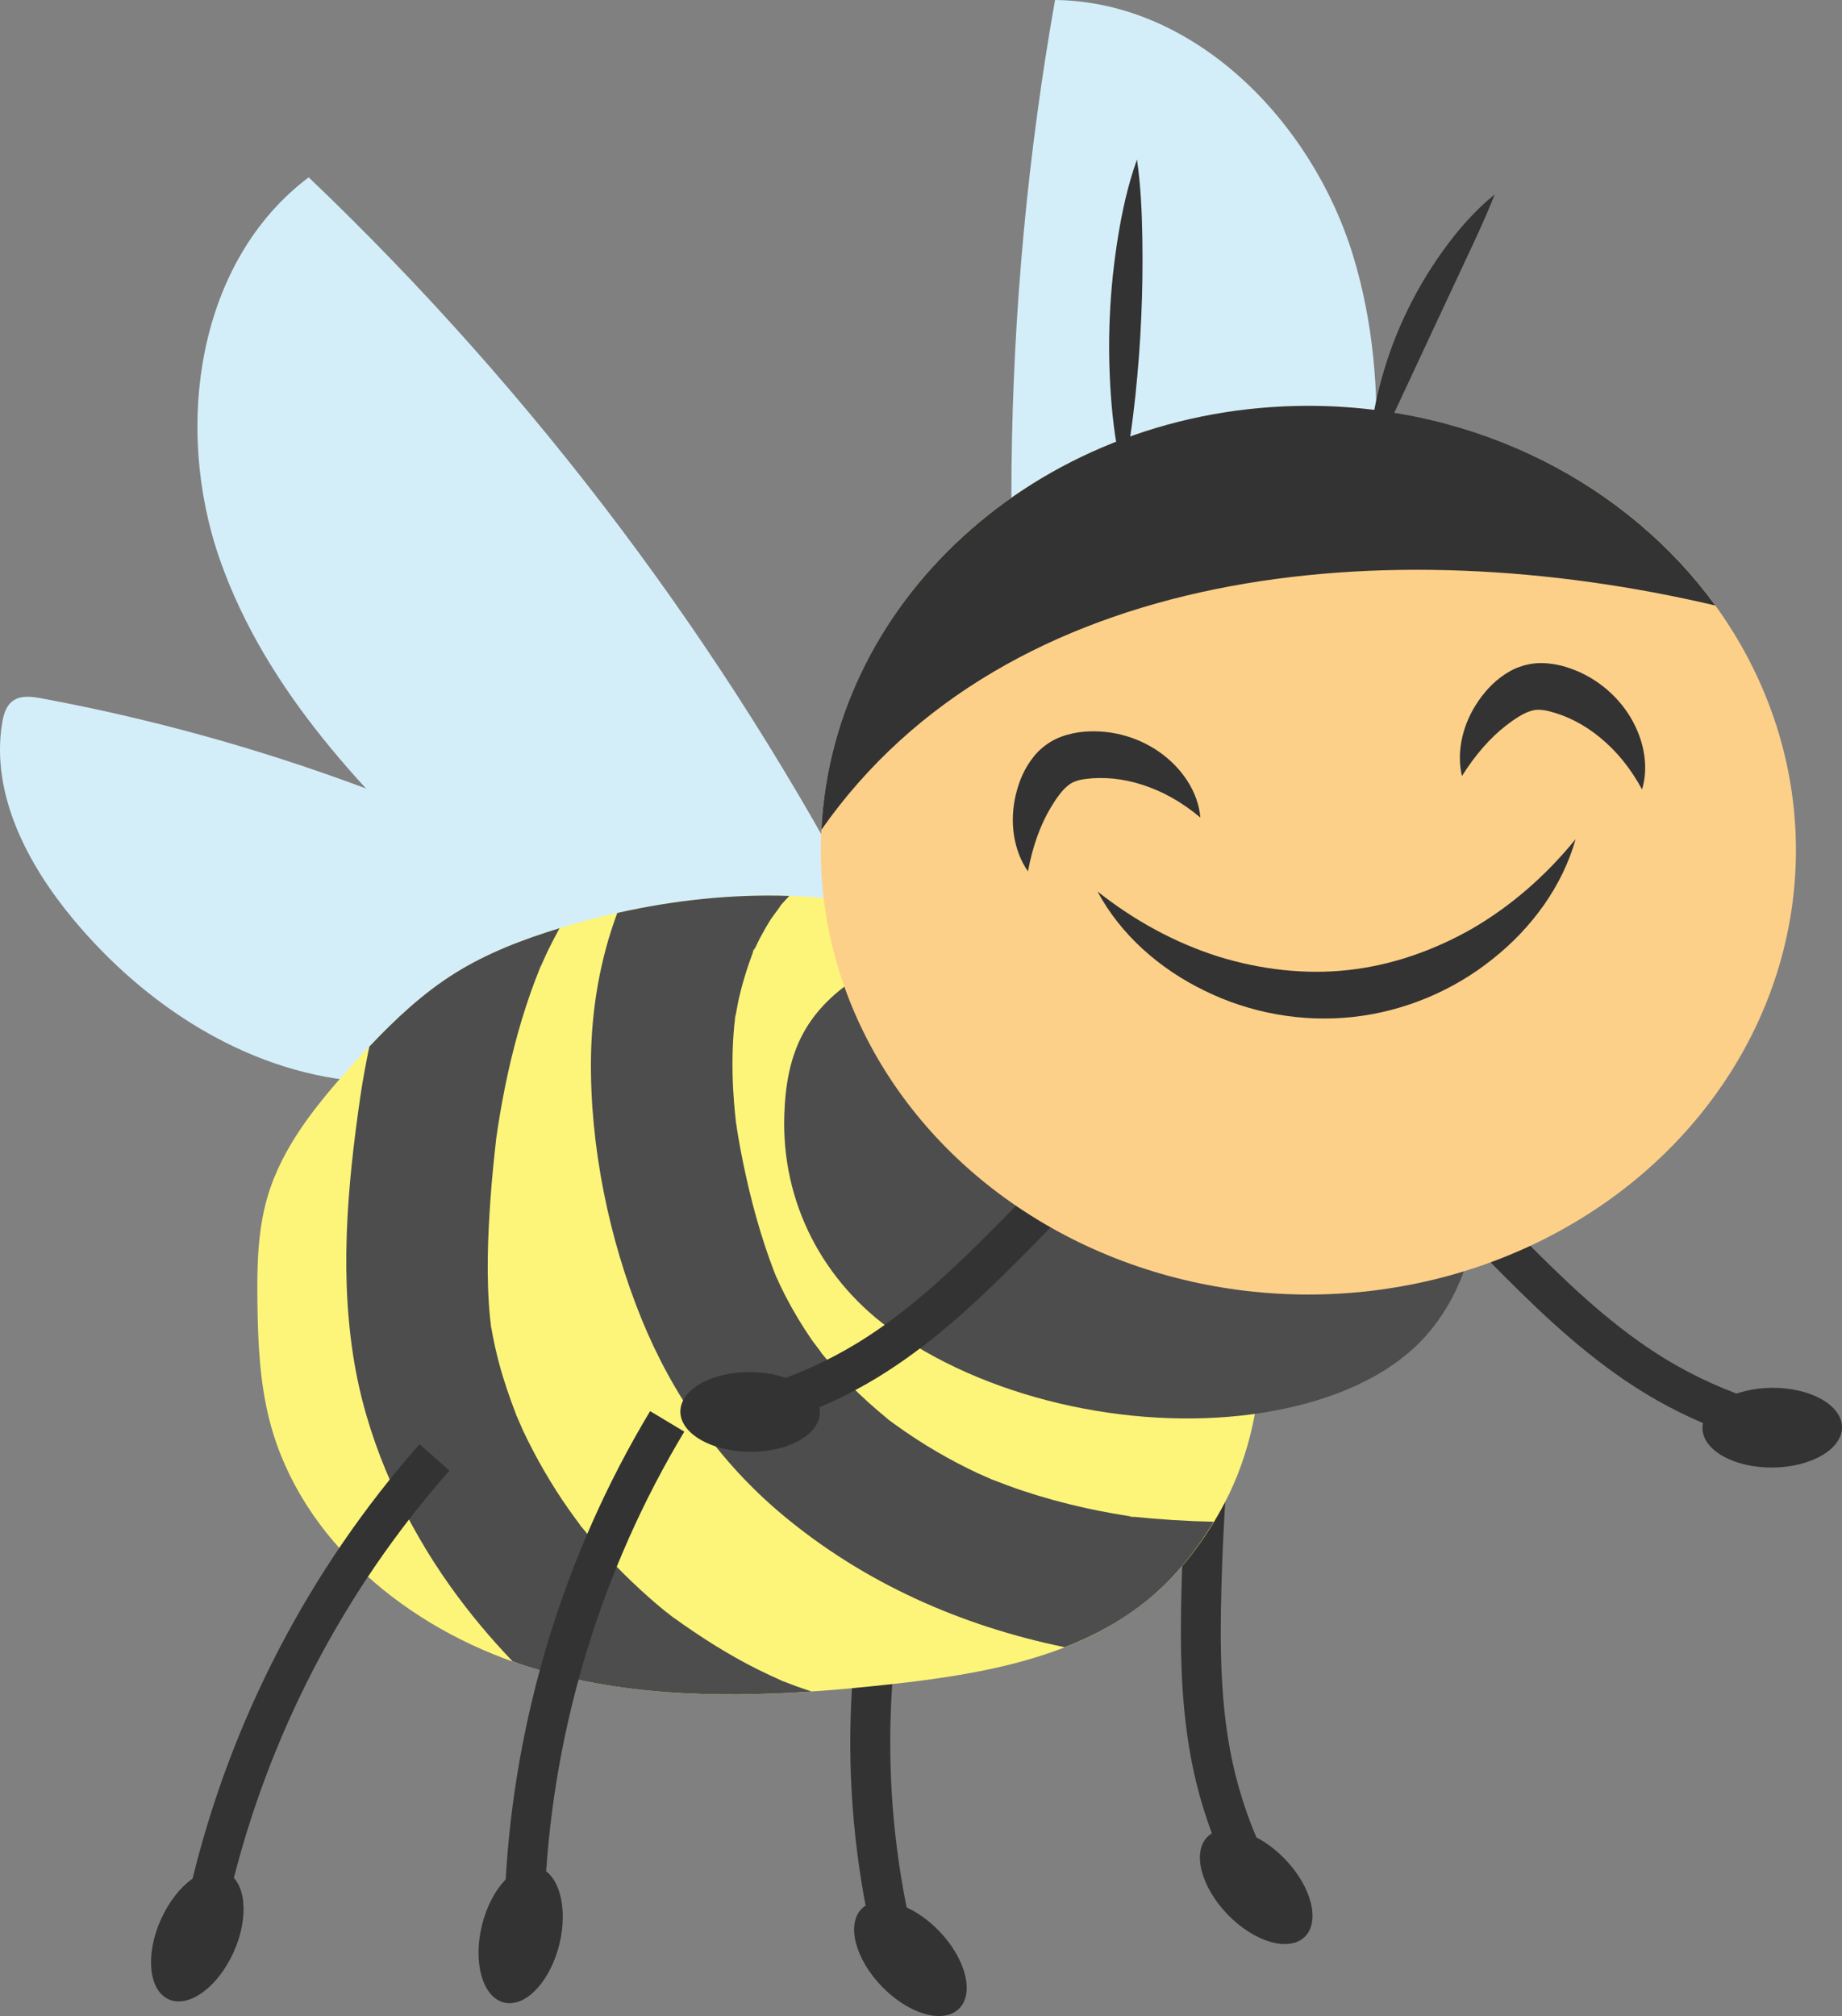
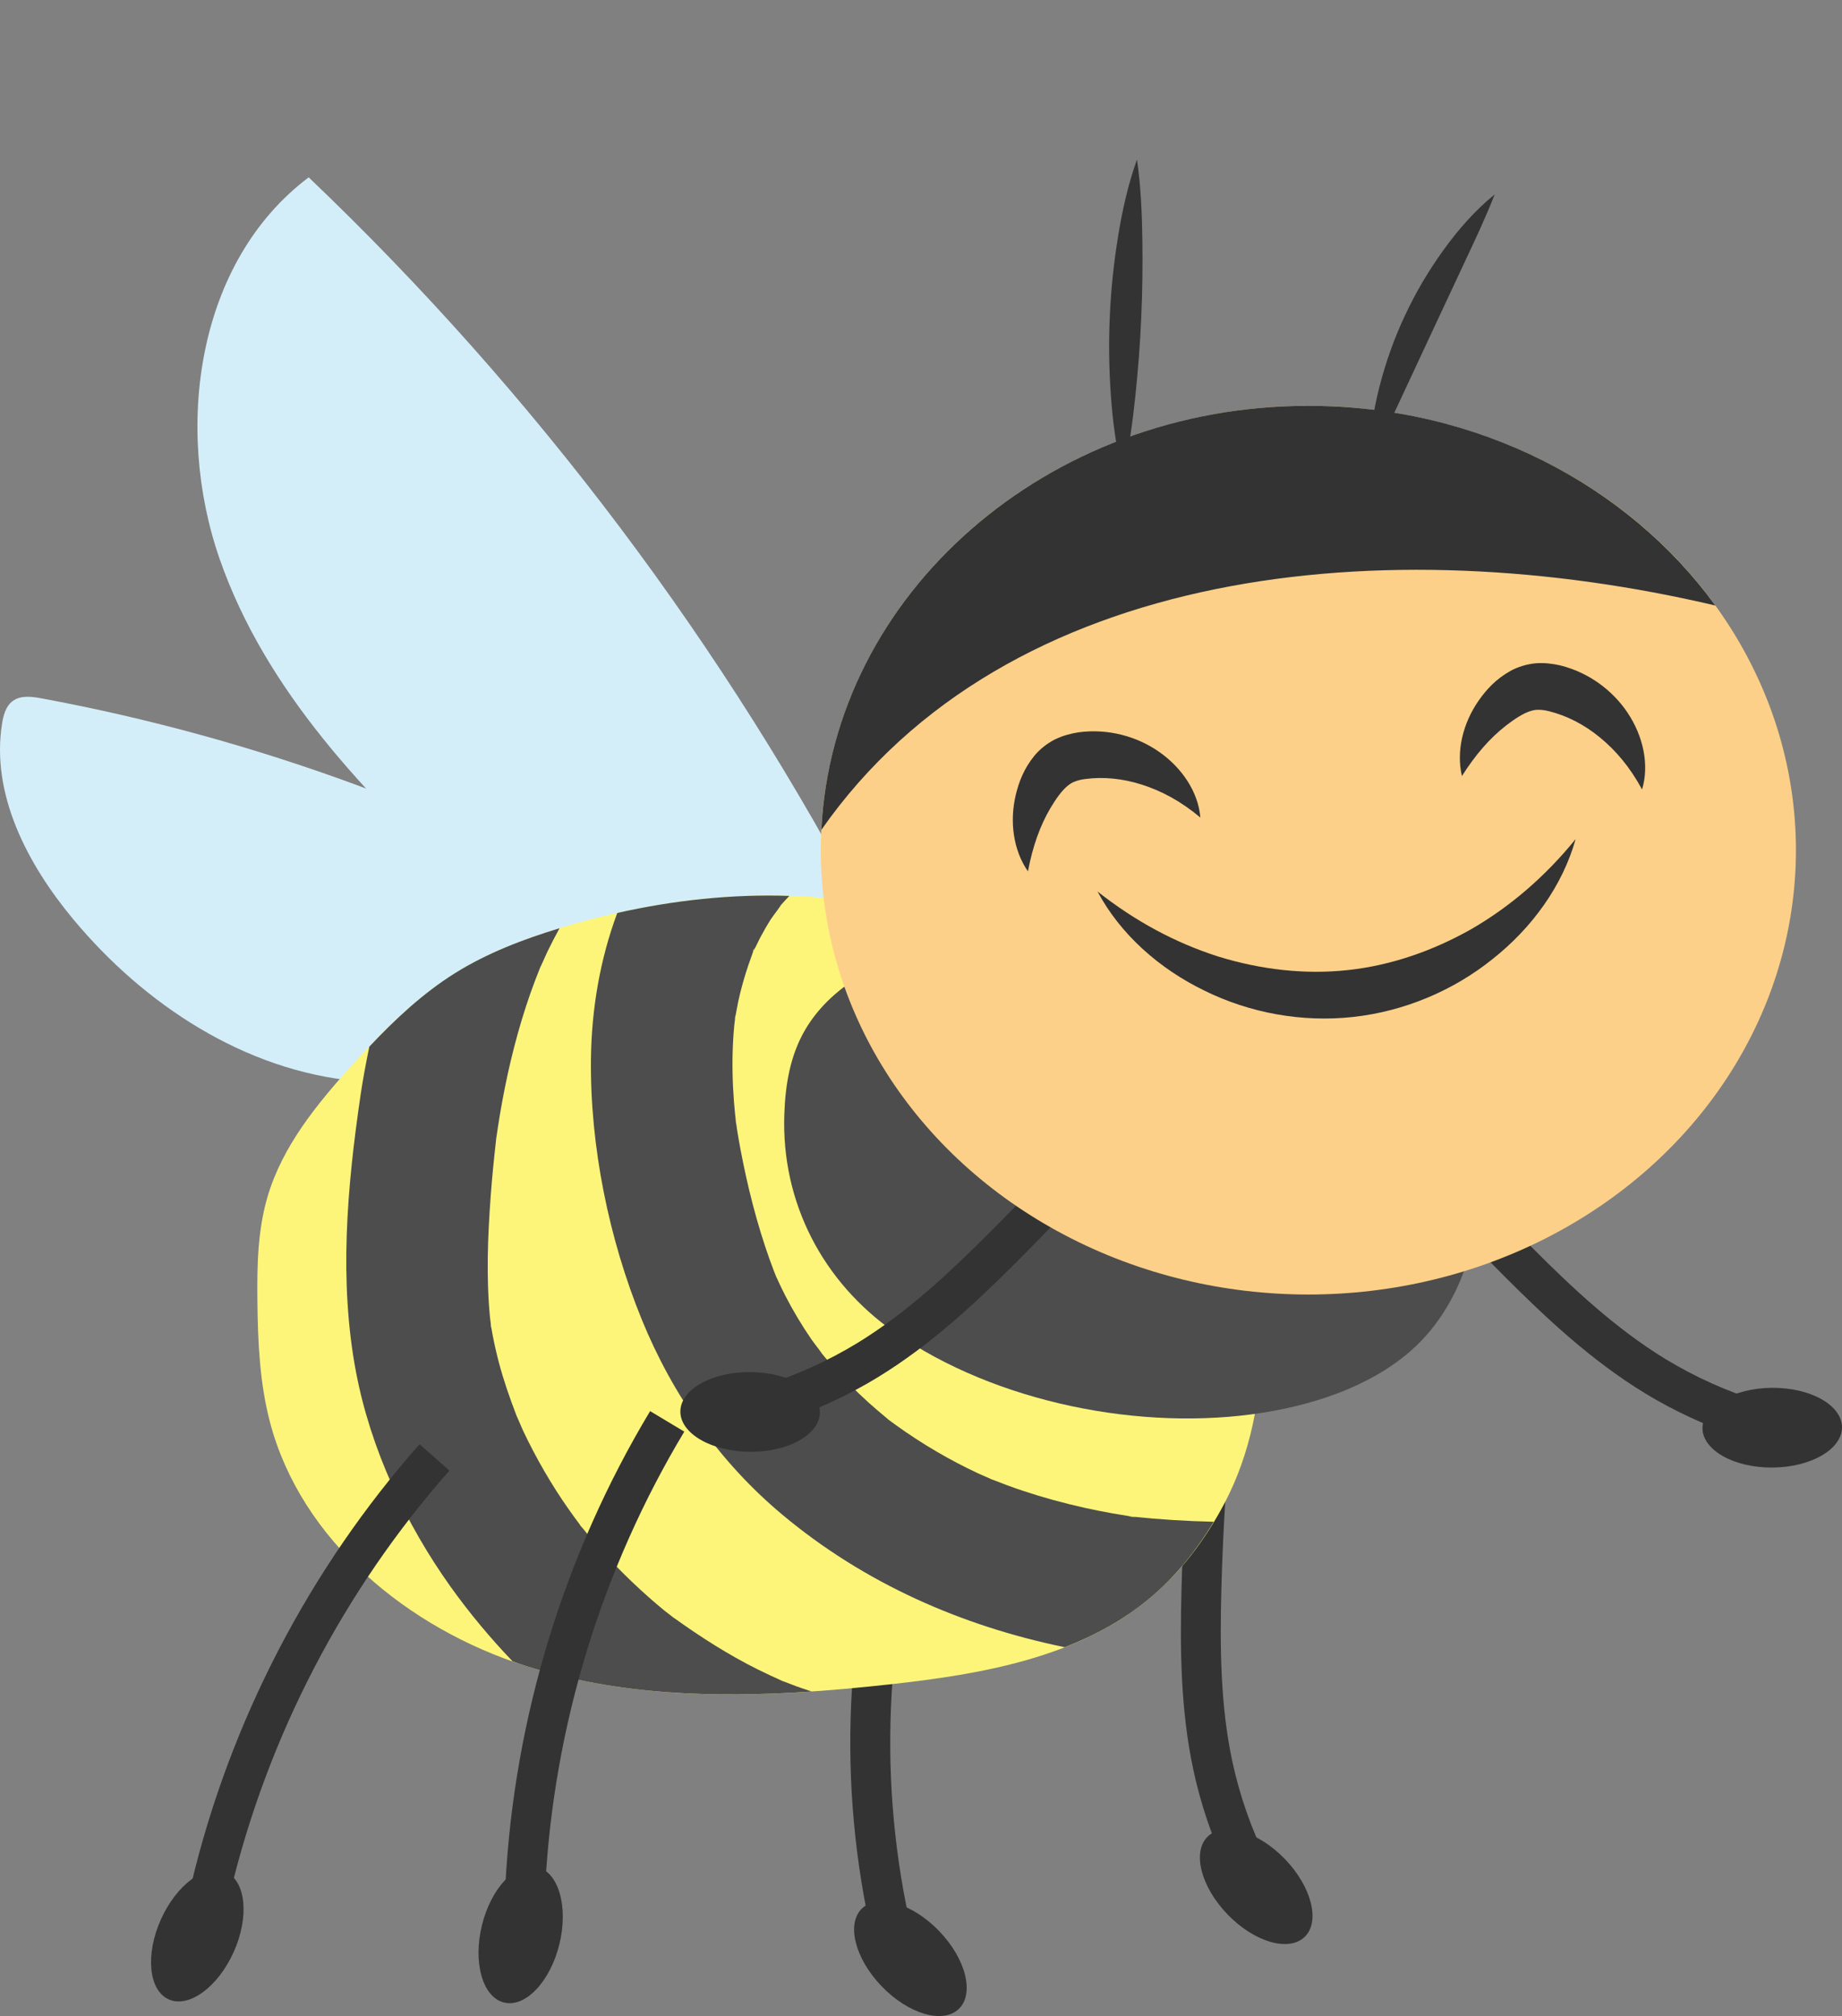
<svg xmlns="http://www.w3.org/2000/svg" id="b" viewBox="0 0 356.407 390.058">
  <rect x="0" y="0" width="356.407" height="390.058" fill="#808080" stroke="none" />
  <defs>
    <style>.d{fill:#fdd089;}.e{fill:#fdf57a;}.f{fill:#333;}.g{fill:#d4eef9;}.h{fill:#4d4d4d;}</style>
  </defs>
  <g id="c">
    <g>
      <path class="g" d="M168.438,178.912c-27.979-53.726-64.872-102.798-108.712-144.6-21.614,16.274-26.125,48.341-17.209,73.885,8.916,25.544,28.431,45.825,48.336,64.149,11.094,10.213,23.091,20.423,37.727,24.054,14.636,3.631,32.545-1.483,38.82-15.194l1.037-2.294Z" />
-       <path class="g" d="M202.191,180.897c-9.277-59.861-8.615-121.25,1.95-180.897,27.054,.311,49.681,23.477,57.626,49.34,7.945,25.863,4.233,53.761-.952,80.316-2.89,14.8-6.51,30.131-16.152,41.725-9.642,11.594-27.101,18.081-40.278,10.749l-2.194-1.234Z" />
      <path class="g" d="M126.174,178.632c-36.54-21.045-76.675-35.828-118.136-43.514-1.892-.351-4.032-.634-5.578,.511-1.322,.979-1.798,2.72-2.058,4.344-2.197,13.701,4.92,27.255,13.799,37.918,13.768,16.534,33.17,29.238,54.591,31.254s44.486-8.264,54.197-27.463l3.185-3.05Z" />
      <g>
        <path class="f" d="M231.547,345.22c1.557,6.261,3.797,12.345,6.677,18.123l6.903-3.44c-3.007-6.038-5.239-12.438-6.671-19.035-2.355-10.953-2.419-22.452-2.136-33.245,.231-8.834,.711-17.785,1.43-26.607l-7.689-.626c-.729,8.962-1.218,18.056-1.452,27.032-.294,11.274-.219,23.323,2.306,35.07,.196,.912,.406,1.822,.632,2.728Z" />
        <path class="f" d="M233.692,355.321c-3.066,2.957-1.357,9.704,3.818,15.071,5.175,5.366,11.857,7.319,14.923,4.362s1.357-9.705-3.818-15.071c-5.175-5.366-11.857-7.319-14.923-4.362Z" />
      </g>
      <g>
        <path class="f" d="M169.518,377.964c.046,.185,.091,.364,.136,.546l7.479-1.887c-7.178-28.59-6.447-58.687,2.233-86.914l-7.372-2.269c-9.042,29.396-9.895,60.687-2.477,90.524Z" />
        <path class="f" d="M166.784,369.246c-3.067,2.957-1.357,9.705,3.818,15.071,5.175,5.366,11.856,7.319,14.922,4.362,3.067-2.958,1.357-9.705-3.818-15.071-5.175-5.366-11.856-7.319-14.922-4.362Z" />
      </g>
      <g>
        <path class="e" d="M238.033,226.732c7.475,20.238,8.946,45.006-1.103,64.103-3.692,7.017-8.541,13.488-14.651,18.541-13.703,11.33-32.234,14.531-49.906,16.488-23.629,2.617-48.045,3.668-70.694-3.559-22.649-7.227-43.414-24.177-49.448-47.172-1.986-7.568-2.332-15.463-2.426-23.287-.082-6.847,.037-13.8,1.98-20.366,2.863-9.677,9.448-17.768,16.213-25.257,6.04-6.687,12.435-13.196,20.081-17.965,6.34-3.954,13.401-6.62,20.552-8.787,25.871-7.838,54.565-9.199,79.451,1.358,6.572,2.788,12.783,6.356,18.894,10.048,12.156,7.345,22.698,16.699,28.616,29.878,.871,1.939,1.686,3.935,2.44,5.977Z" />
        <path class="h" d="M124.179,255.305c-6.381-15.631-10.04-33.607-9.834-50.492,.117-9.612,1.759-19.234,5.093-28.178,10.928-2.454,22.176-3.677,33.289-3.297-.523,.557-1.05,1.11-1.552,1.688,.01-.042-.126,.098-.528,.575,.169-.199,.357-.378,.528-.575-.032,.137-1.732,2.367-1.986,2.765-.77,1.209-1.484,2.453-2.153,3.721-.382,.724-.691,1.497-1.099,2.203-.077,.134-.121,.198-.16,.253,.432-1.241-.31,.436,0,0-.045,.13-.084,.245-.158,.446-1.145,3.104-2.112,6.25-2.806,9.488-.089,.416-.397,2.112-.551,2.915,.061-.511,.082-.74-.052,.138-.074,.487-.034,.307,.052-.138-.066,.552-.178,1.436-.198,1.651-.108,1.172-.193,2.347-.247,3.523-.174,3.764-.087,7.538,.209,11.294,.055,.706,.121,1.411,.191,2.115,.017,.163,.119,1.081,.181,1.656-.062-.422-.093-.602-.012,.042,.087,.685,.063,.44,.012-.042,.083,.561,.224,1.561,.252,1.731,.188,1.168,.391,2.333,.61,3.496,1.358,7.213,3.165,14.4,5.627,21.318,.303,.851,.628,1.692,.944,2.539,.048,.128,.221,.538,.357,.863-.058-.129-.126-.253-.183-.382,.504,1.146,.384,.862,.183,.382,.551,1.231,1.128,2.452,1.745,3.652,1.518,2.954,3.23,5.806,5.112,8.543,.487,.708,3.099,4.019,1.35,1.927,.877,1.049,1.735,2.111,2.641,3.138,2.202,2.495,4.548,4.859,7.016,7.092,1.164,1.054,2.367,2.06,3.572,3.066,.037,.031,.166,.134,.316,.255-.35-.263-.497-.368,.147,.135,.902,.704,.287,.213-.147-.135,.366,.275,.956,.722,1.115,.837,2.704,1.965,5.51,3.788,8.399,5.469,2.547,1.481,5.162,2.846,7.829,4.096,.352,.165,2.31,1.001,2.611,1.147-.151-.06-.307-.108-.458-.168,.471,.189,.565,.22,.458,.168,1.99,.787,3.997,1.535,6.028,2.211,3.933,1.308,7.938,2.402,11.984,3.299,1.801,.399,3.611,.76,5.428,1.081,.91,.161,1.821,.306,2.732,.456,.362,.06,.632,.105,.865,.145-1.508-.141,2.41,.413,0,0,.086,.008,.176,.017,.3,.029,5.211,.546,10.406,.866,15.613,.981-3.384,5.613-7.521,10.777-12.565,14.947-4.891,4.044-10.404,7.039-16.267,9.325-19.884-4.1-38.709-12.315-54.663-25.663-12.127-10.145-21.217-23.151-27.17-37.733Z" />
        <path class="h" d="M68.888,265.486c-3.329-17.595-1.736-35.679,.826-53.267,.474-3.253,1.079-6.494,1.749-9.721,5.04-5.332,10.407-10.367,16.617-14.24,6.232-3.887,13.16-6.522,20.186-8.668-.821,1.494-1.607,3.007-2.348,4.545-.288,.597-1.375,3.079-1.459,3.206,.074-.184,.136-.374,.211-.557-.189,.464-.235,.594-.211,.557-.65,1.621-1.276,3.251-1.852,4.9-2.368,6.77-4.118,13.744-5.418,20.795-.317,1.718-.605,3.441-.87,5.168-.108,.702-.209,1.404-.307,2.107,.177-1.581-0-.032-.071,.487,.022-.163,.048-.325,.071-.487-.022,.201-.049,.436-.084,.748-.39,3.471-.737,6.943-.989,10.426-.564,7.769-.879,15.602-.135,23.369,.017,.175,.158,1.267,.223,1.82-.09-.498-.144-.773-.039-.087,.092,.596,.083,.463,.039,.087,.1,.551,.245,1.379,.274,1.53,.339,1.791,.743,3.568,1.206,5.331,.918,3.498,2.104,6.901,3.401,10.273-.041-.077,.02,.098,.274,.749-.097-.248-.178-.501-.274-.749,.113,.212,1.05,2.459,1.239,2.862,.638,1.359,1.307,2.703,2.004,4.032,1.393,2.658,2.901,5.256,4.516,7.785,1.473,2.306,3.058,4.539,4.7,6.728-.283-.34-.28-.313,.454,.651-.16-.211-.296-.439-.454-.651,.443,.533,1.598,1.982,1.839,2.267,1.091,1.29,2.213,2.553,3.362,3.791,2.044,2.202,4.176,4.321,6.39,6.351,.969,.888,1.952,1.76,2.952,2.614,.571,.488,1.147,.97,1.728,1.446,.192,.158,1.382,1.05,1.7,1.3-.308-.221-.622-.432-.93-.655,.987,.718,1.131,.813,.93,.655,5.193,3.726,10.536,7.153,16.271,10.012,1.586,.79,3.197,1.522,4.814,2.247-2.149-.826-.16-.066,.285,.133-.096-.043-.189-.09-.285-.133,.051,.019,.074,.028,.13,.05,.876,.337,1.748,.68,2.628,1.004,.946,.347,1.907,.647,2.862,.965-18.719,1.282-37.583,.718-55.359-4.955-.839-.268-1.669-.576-2.503-.871-4.325-4.519-8.355-9.341-12.012-14.461-8.711-12.197-15.485-26.73-18.277-41.488Z" />
      </g>
      <path class="h" d="M281.09,216.185c1.179,1.739,2.152,3.586,2.863,5.553,4.611,12.753-.135,29.278-9.862,38.588-7.524,7.201-18.478,11.206-29.723,12.997-23.359,3.721-51.729-1.916-71.276-15.568-13.931-9.729-21.919-25.139-21.337-42.125,.196-5.732,1.114-11.411,4.058-16.429,5.258-8.963,16.17-14.587,27.733-16.508,11.564-1.921,23.767-.525,35.507,1.897,13.295,2.744,26.463,6.929,38.271,13.278,8.678,4.667,18.376,10.365,23.766,18.315Z" />
      <g>
        <path class="f" d="M320.609,270.928c5.612,3.183,11.566,5.748,17.74,7.638l2.26-7.374c-6.449-1.978-12.627-4.766-18.397-8.271-9.563-5.835-17.946-13.707-25.578-21.345-6.247-6.251-12.407-12.762-18.308-19.359l-5.749,5.144c5.997,6.7,12.255,13.317,18.601,19.668,7.972,7.977,16.761,16.219,27.018,22.478,.796,.486,1.601,.96,2.413,1.421Z" />
        <path class="f" d="M329.41,276.329c.033,4.26,6.103,7.667,13.558,7.609,7.455-.057,13.472-3.557,13.439-7.817-.033-4.26-6.103-7.667-13.558-7.609-7.455,.057-13.472,3.557-13.439,7.817Z" />
      </g>
      <g>
        <path class="f" d="M167.44,267.885c-5.612,3.183-11.566,5.748-17.74,7.638l-2.26-7.374c6.449-1.978,12.627-4.766,18.397-8.27,9.563-5.835,17.946-13.707,25.578-21.345,6.247-6.251,12.406-12.763,18.308-19.359l5.749,5.144c-5.996,6.7-12.255,13.317-18.601,19.668-7.972,7.977-16.761,16.22-27.018,22.478-.796,.486-1.601,.96-2.414,1.421Z" />
        <path class="f" d="M158.638,273.285c-.033,4.26-6.103,7.667-13.557,7.609s-13.472-3.557-13.439-7.817c.033-4.26,6.103-7.667,13.558-7.609,7.455,.057,13.472,3.557,13.439,7.817Z" />
      </g>
      <g>
        <path class="f" d="M97.8,364.463l7.705,.409c1.638-30.937,10.939-61.325,26.898-87.879l-6.611-3.972c-16.606,27.631-26.285,59.25-27.991,91.442Z" />
        <path class="f" d="M103.954,361.225c-4.138-1.014-8.93,4.034-10.704,11.275s.142,13.933,4.279,14.947c4.138,1.014,8.93-4.034,10.704-11.275,1.774-7.241-.141-13.932-4.279-14.947Z" />
      </g>
      <g>
        <path class="f" d="M37.072,364.276l7.503,1.799c7.219-30.128,21.876-58.326,42.384-81.546l-5.782-5.105c-21.34,24.162-36.591,53.502-44.105,84.852Z" />
        <path class="f" d="M43.711,362.207c-3.885-1.747-9.514,2.348-12.571,9.148s-2.387,13.727,1.499,15.475c3.885,1.747,9.514-2.348,12.571-9.147,3.058-6.799,2.386-13.727-1.499-15.475Z" />
      </g>
      <g>
        <g>
          <ellipse class="d" cx="253.154" cy="164.491" rx="94.339" ry="85.971" />
          <path class="f" d="M158.924,160.555c2.259-45.652,43.576-82.034,94.23-82.034,32.904,0,61.858,15.36,78.74,38.632-63.225-14.879-136.991-8.039-172.97,43.403Z" />
          <g>
            <path class="f" d="M289.208,37.61c-3.846,3.131-7.079,6.842-9.939,10.805-2.86,3.966-5.359,8.197-7.426,12.63-2.086,4.425-3.724,9.058-4.936,13.795-1.208,4.736-1.979,9.598-1.907,14.559,2.386-4.343,4.385-8.671,6.383-12.971l5.972-12.806,5.988-12.8c2.016-4.292,4.057-8.6,5.865-13.212Z" />
            <path class="f" d="M219.995,30.859c-1.765,4.929-2.864,9.957-3.681,15.014-.815,5.057-1.351,10.148-1.574,15.253-.244,5.104-.158,10.222,.199,15.332,.361,5.109,1.011,10.215,2.337,15.282,1.208-5.095,1.882-10.152,2.412-15.204,.525-5.051,.921-10.091,1.131-15.139,.23-5.047,.291-10.102,.214-15.18-.078-5.079-.296-10.176-1.037-15.357Z" />
          </g>
        </g>
        <g>
          <path class="f" d="M317.72,152.742c1.455-4.795,.189-10.318-2.72-14.723-2.92-4.436-7.598-7.914-13.112-9.279-1.42-.32-3.006-.54-4.741-.409-1.756,.159-3.49,.708-4.878,1.471-2.817,1.578-4.632,3.569-6.161,5.738-3.029,4.345-4.376,9.751-3.242,14.61,2.642-4.175,5.427-7.359,8.565-9.794,1.548-1.201,3.236-2.306,4.552-2.732,.677-.223,1.184-.321,1.717-.293,.554-.015,1.263,.081,2.068,.287,3.391,.853,6.769,2.561,9.81,5.07,3.065,2.519,5.792,5.712,8.141,10.055Z" />
          <path class="f" d="M232.257,158.179c-.411-4.995-3.62-9.664-7.946-12.69-4.347-3.051-9.977-4.563-15.606-3.804-1.438,.225-2.993,.604-4.559,1.364-1.575,.794-2.985,1.942-3.994,3.162-2.039,2.504-2.994,5.023-3.618,7.603-1.218,5.154-.481,10.677,2.362,14.778,.921-4.854,2.339-8.84,4.361-12.258,.997-1.686,2.16-3.334,3.227-4.215,.547-.456,.983-.734,1.489-.905,.509-.218,1.204-.389,2.029-.494,3.467-.455,7.237-.109,10.987,1.105,3.777,1.215,7.488,3.18,11.27,6.354Z" />
          <path class="f" d="M304.864,162.35c-5.886,7.24-12.631,13.035-20.1,17.369-7.493,4.255-15.621,7.07-23.934,7.968-8.311,.909-16.852-.077-25.086-2.612-8.227-2.617-16.065-6.807-23.387-12.595,4.415,8.287,11.979,14.98,20.723,19.202,8.734,4.31,18.837,6.166,28.744,5.077,9.905-1.094,19.364-5.089,26.956-11.188,7.62-6.015,13.557-14.18,16.084-23.221Z" />
        </g>
      </g>
    </g>
  </g>
</svg>